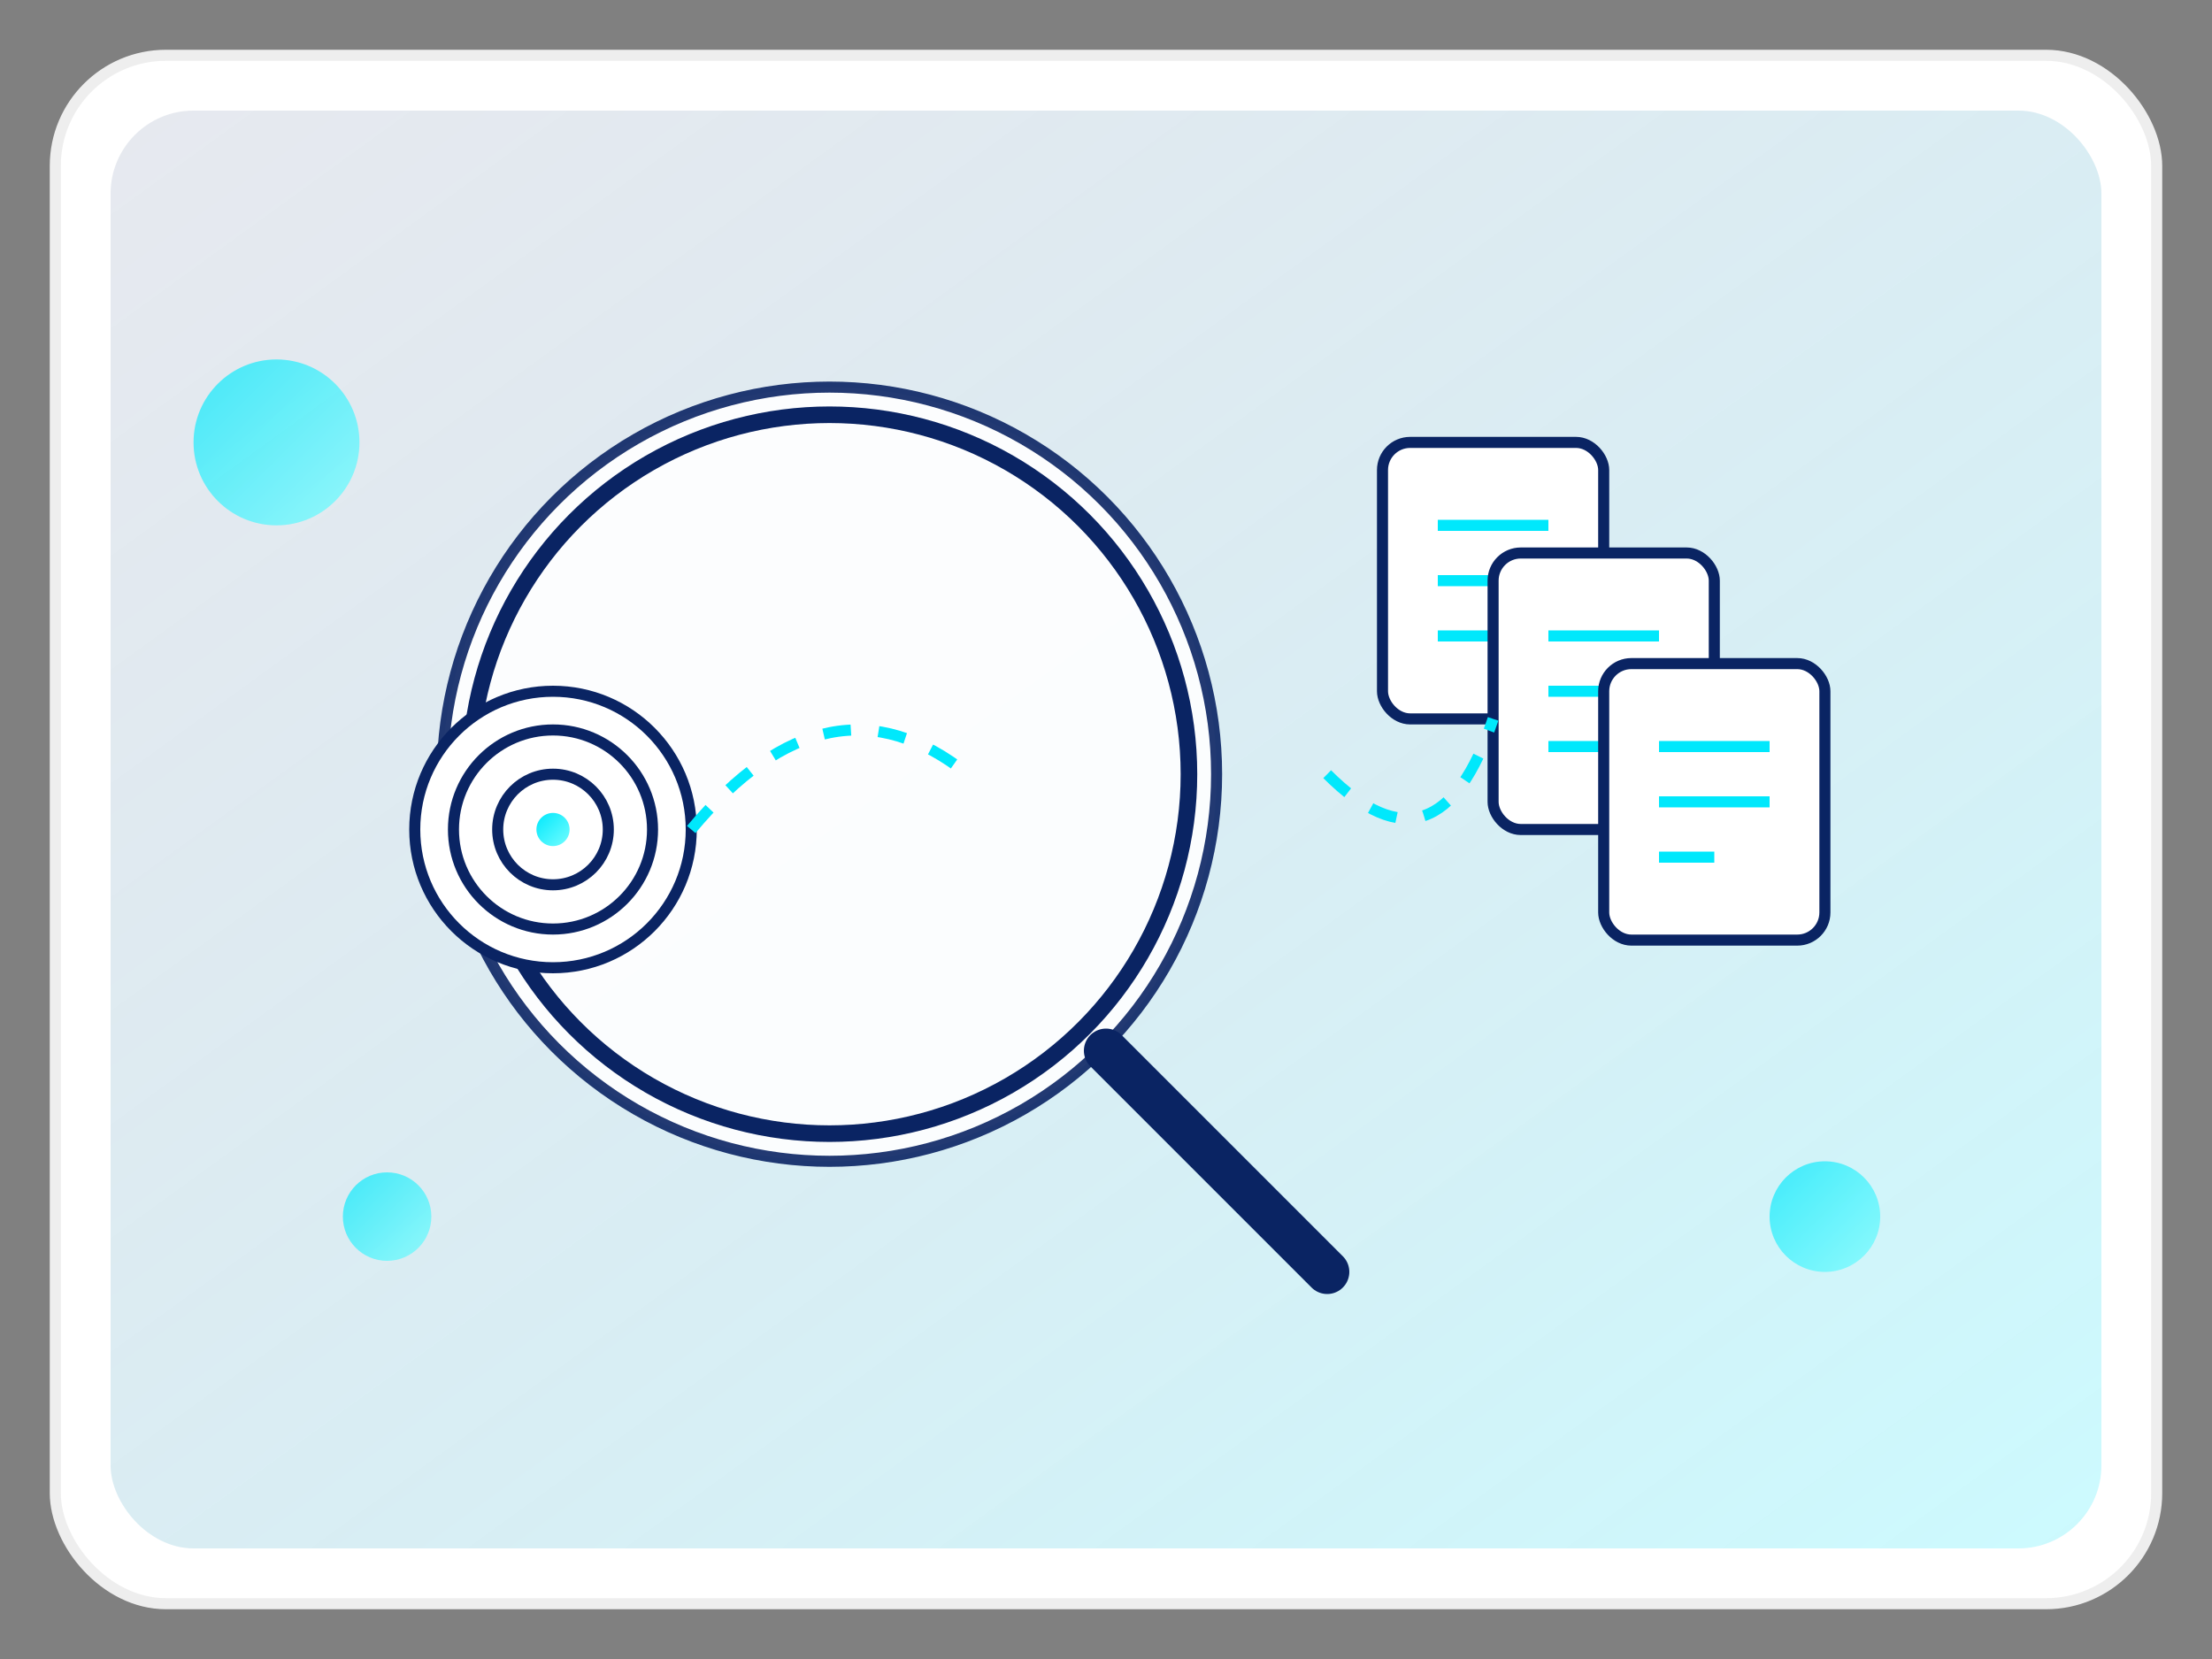
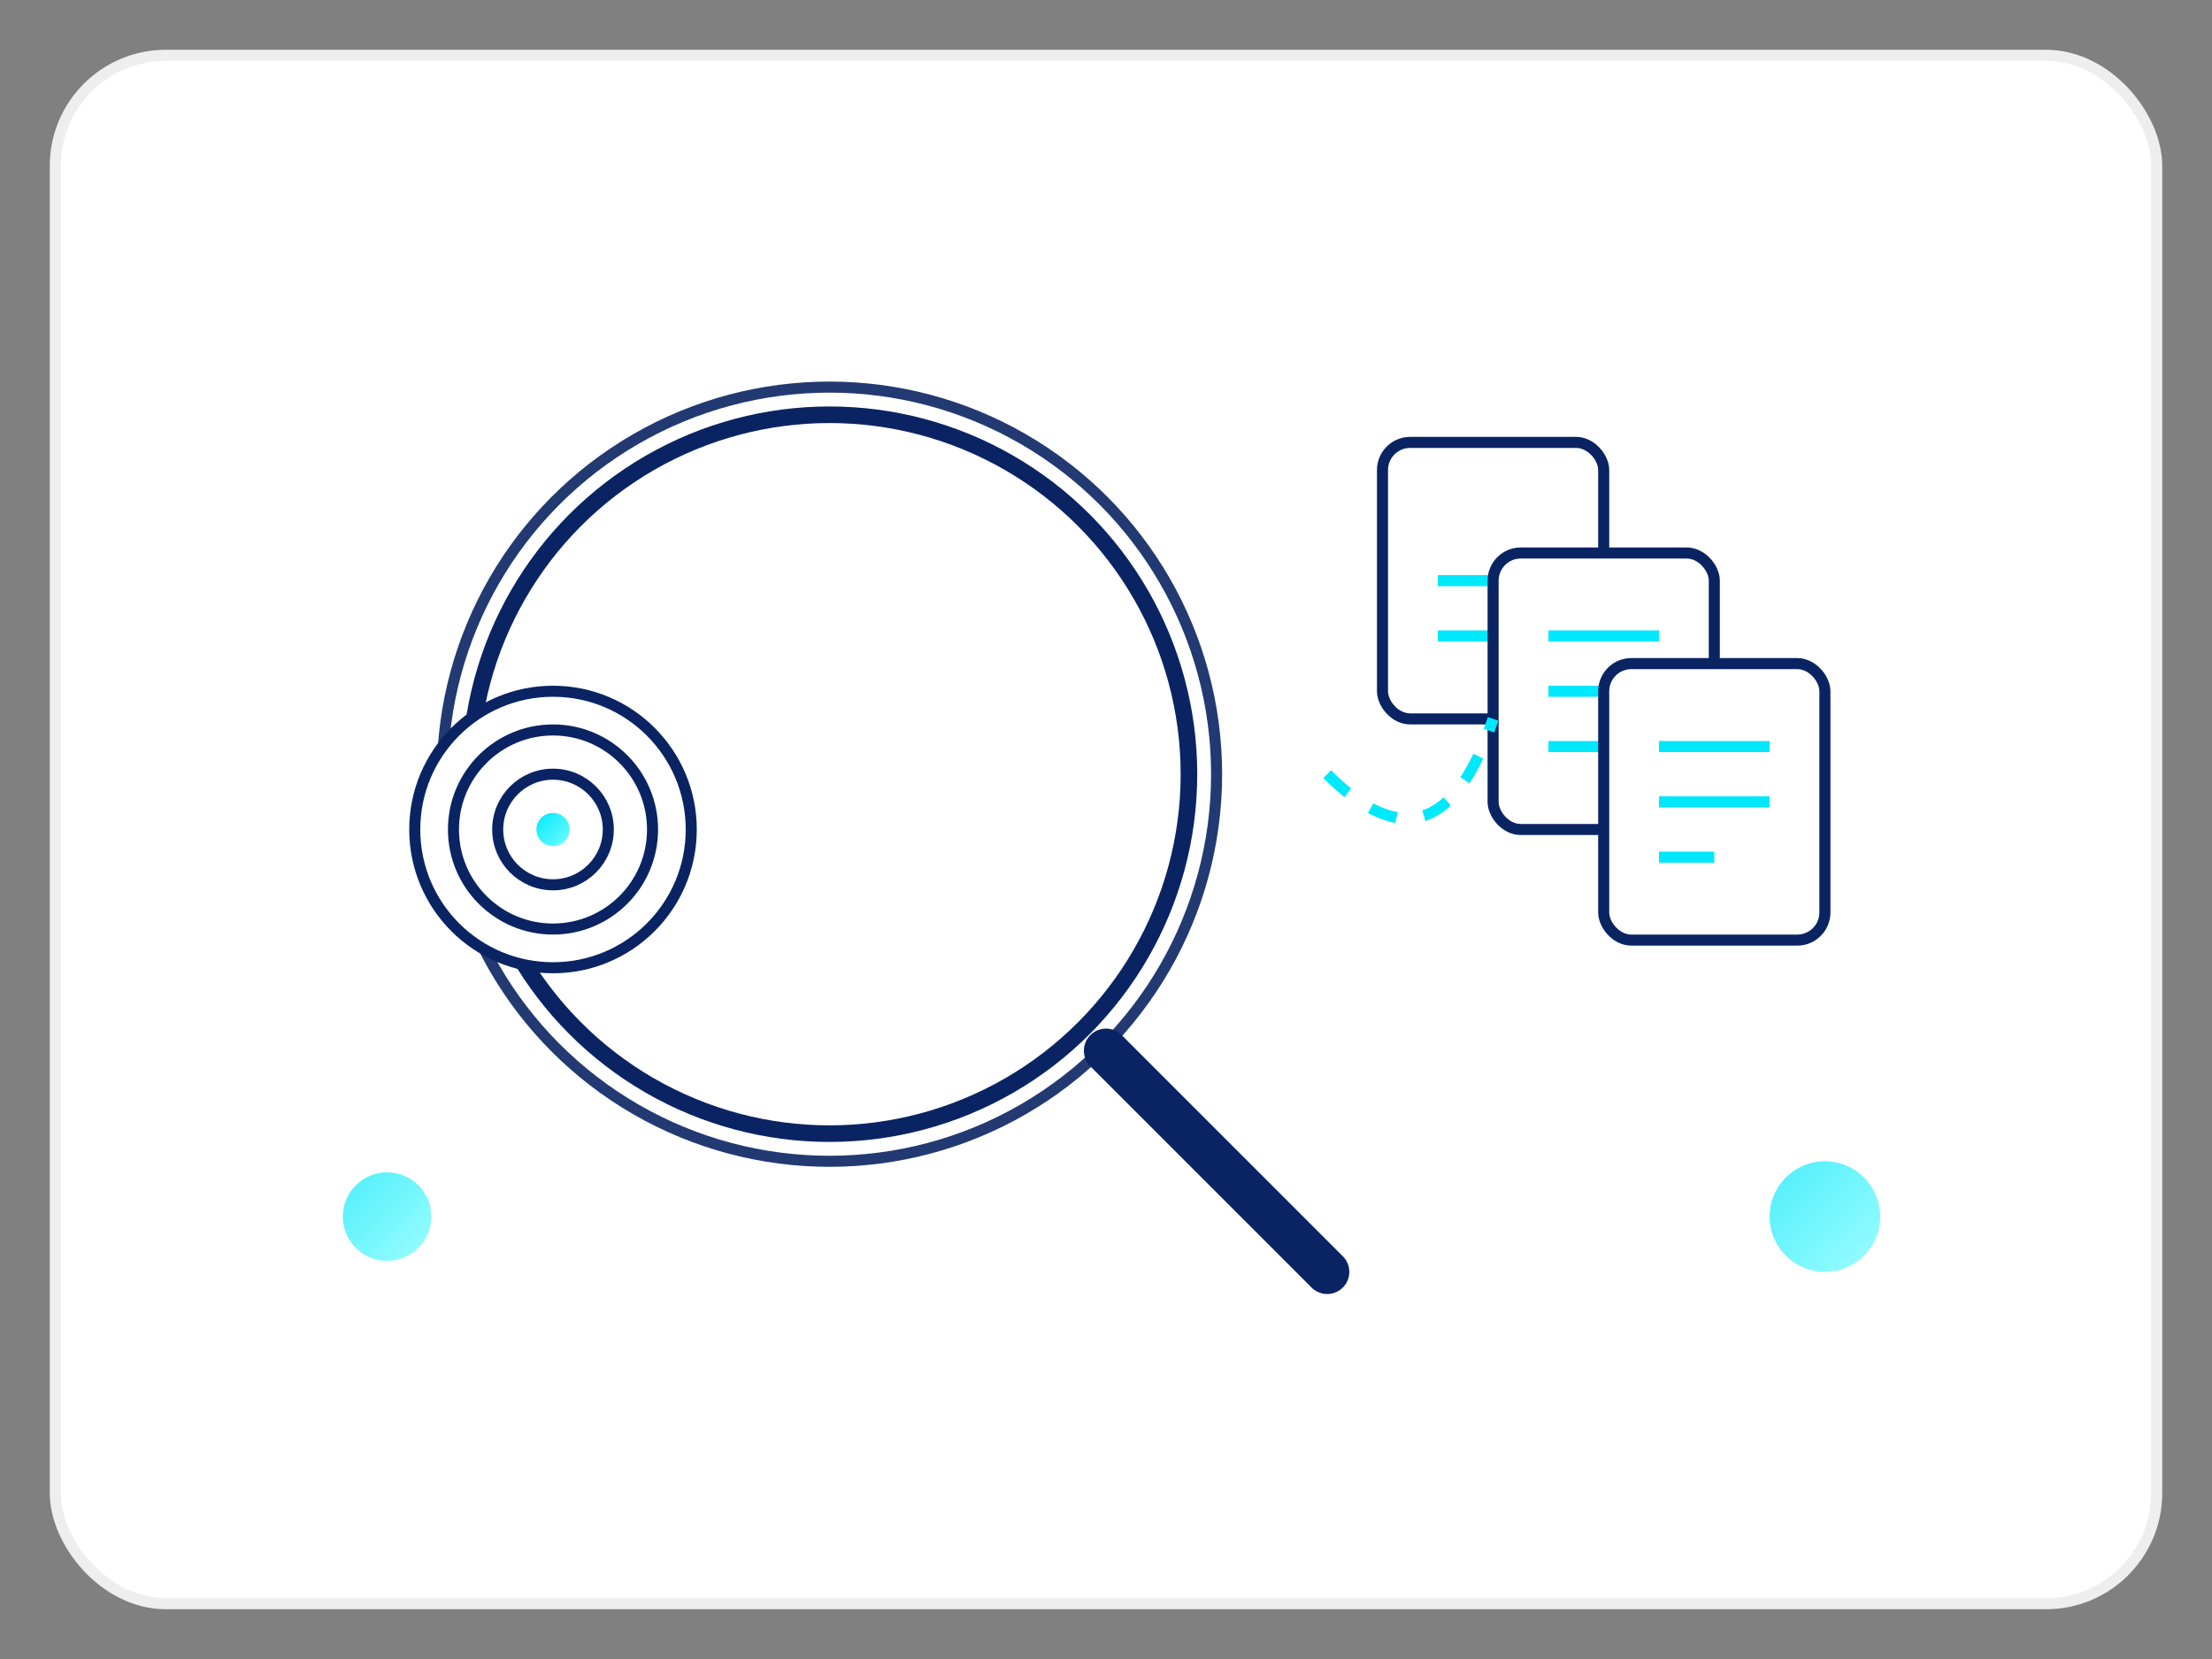
<svg xmlns="http://www.w3.org/2000/svg" width="400" height="300" viewBox="0 0 400 300">
  <rect x="0" y="0" width="400" height="300" fill="#808080" stroke="none" />
  <defs>
    <linearGradient id="bgGradient" x1="0%" y1="0%" x2="100%" y2="100%">
      <stop offset="0%" stop-color="#0a2463" stop-opacity="0.1" />
      <stop offset="100%" stop-color="#00e8fc" stop-opacity="0.2" />
    </linearGradient>
    <linearGradient id="accentGradient" x1="0%" y1="0%" x2="100%" y2="100%">
      <stop offset="0%" stop-color="#00e8fc" />
      <stop offset="100%" stop-color="#73fdff" />
    </linearGradient>
  </defs>
  <rect x="10" y="10" width="380" height="280" rx="20" fill="white" stroke="#eee" stroke-width="2" />
-   <rect x="20" y="20" width="360" height="260" rx="15" fill="url(#bgGradient)" />
  <circle cx="150" cy="140" r="70" fill="white" opacity="0.9" stroke="#0a2463" stroke-width="2" />
  <circle cx="150" cy="140" r="65" fill="none" stroke="#0a2463" stroke-width="3" />
  <line x1="200" y1="190" x2="240" y2="230" stroke="#0a2463" stroke-width="8" stroke-linecap="round" />
  <rect x="250" y="80" width="40" height="50" rx="5" fill="white" stroke="#0a2463" stroke-width="2" />
-   <line x1="260" y1="95" x2="280" y2="95" stroke="#00e8fc" stroke-width="2" />
  <line x1="260" y1="105" x2="280" y2="105" stroke="#00e8fc" stroke-width="2" />
  <line x1="260" y1="115" x2="270" y2="115" stroke="#00e8fc" stroke-width="2" />
  <rect x="270" y="100" width="40" height="50" rx="5" fill="white" stroke="#0a2463" stroke-width="2" />
  <line x1="280" y1="115" x2="300" y2="115" stroke="#00e8fc" stroke-width="2" />
  <line x1="280" y1="125" x2="300" y2="125" stroke="#00e8fc" stroke-width="2" />
  <line x1="280" y1="135" x2="290" y2="135" stroke="#00e8fc" stroke-width="2" />
  <rect x="290" y="120" width="40" height="50" rx="5" fill="white" stroke="#0a2463" stroke-width="2" />
  <line x1="300" y1="135" x2="320" y2="135" stroke="#00e8fc" stroke-width="2" />
  <line x1="300" y1="145" x2="320" y2="145" stroke="#00e8fc" stroke-width="2" />
  <line x1="300" y1="155" x2="310" y2="155" stroke="#00e8fc" stroke-width="2" />
  <circle cx="100" cy="150" r="25" fill="white" stroke="#0a2463" stroke-width="2" />
  <circle cx="100" cy="150" r="18" fill="none" stroke="#0a2463" stroke-width="2" />
  <circle cx="100" cy="150" r="10" fill="none" stroke="#0a2463" stroke-width="2" />
  <circle cx="100" cy="150" r="3" fill="url(#accentGradient)" />
-   <path d="M125 150 Q 150 120 175 140" fill="none" stroke="#00e8fc" stroke-width="2" stroke-dasharray="5,5" />
  <path d="M240 140 Q 260 160 270 130" fill="none" stroke="#00e8fc" stroke-width="2" stroke-dasharray="5,5" />
-   <circle cx="50" cy="80" r="15" fill="url(#accentGradient)" opacity="0.7" />
  <circle cx="330" cy="220" r="10" fill="url(#accentGradient)" opacity="0.7" />
  <circle cx="70" cy="220" r="8" fill="url(#accentGradient)" opacity="0.7" />
</svg>